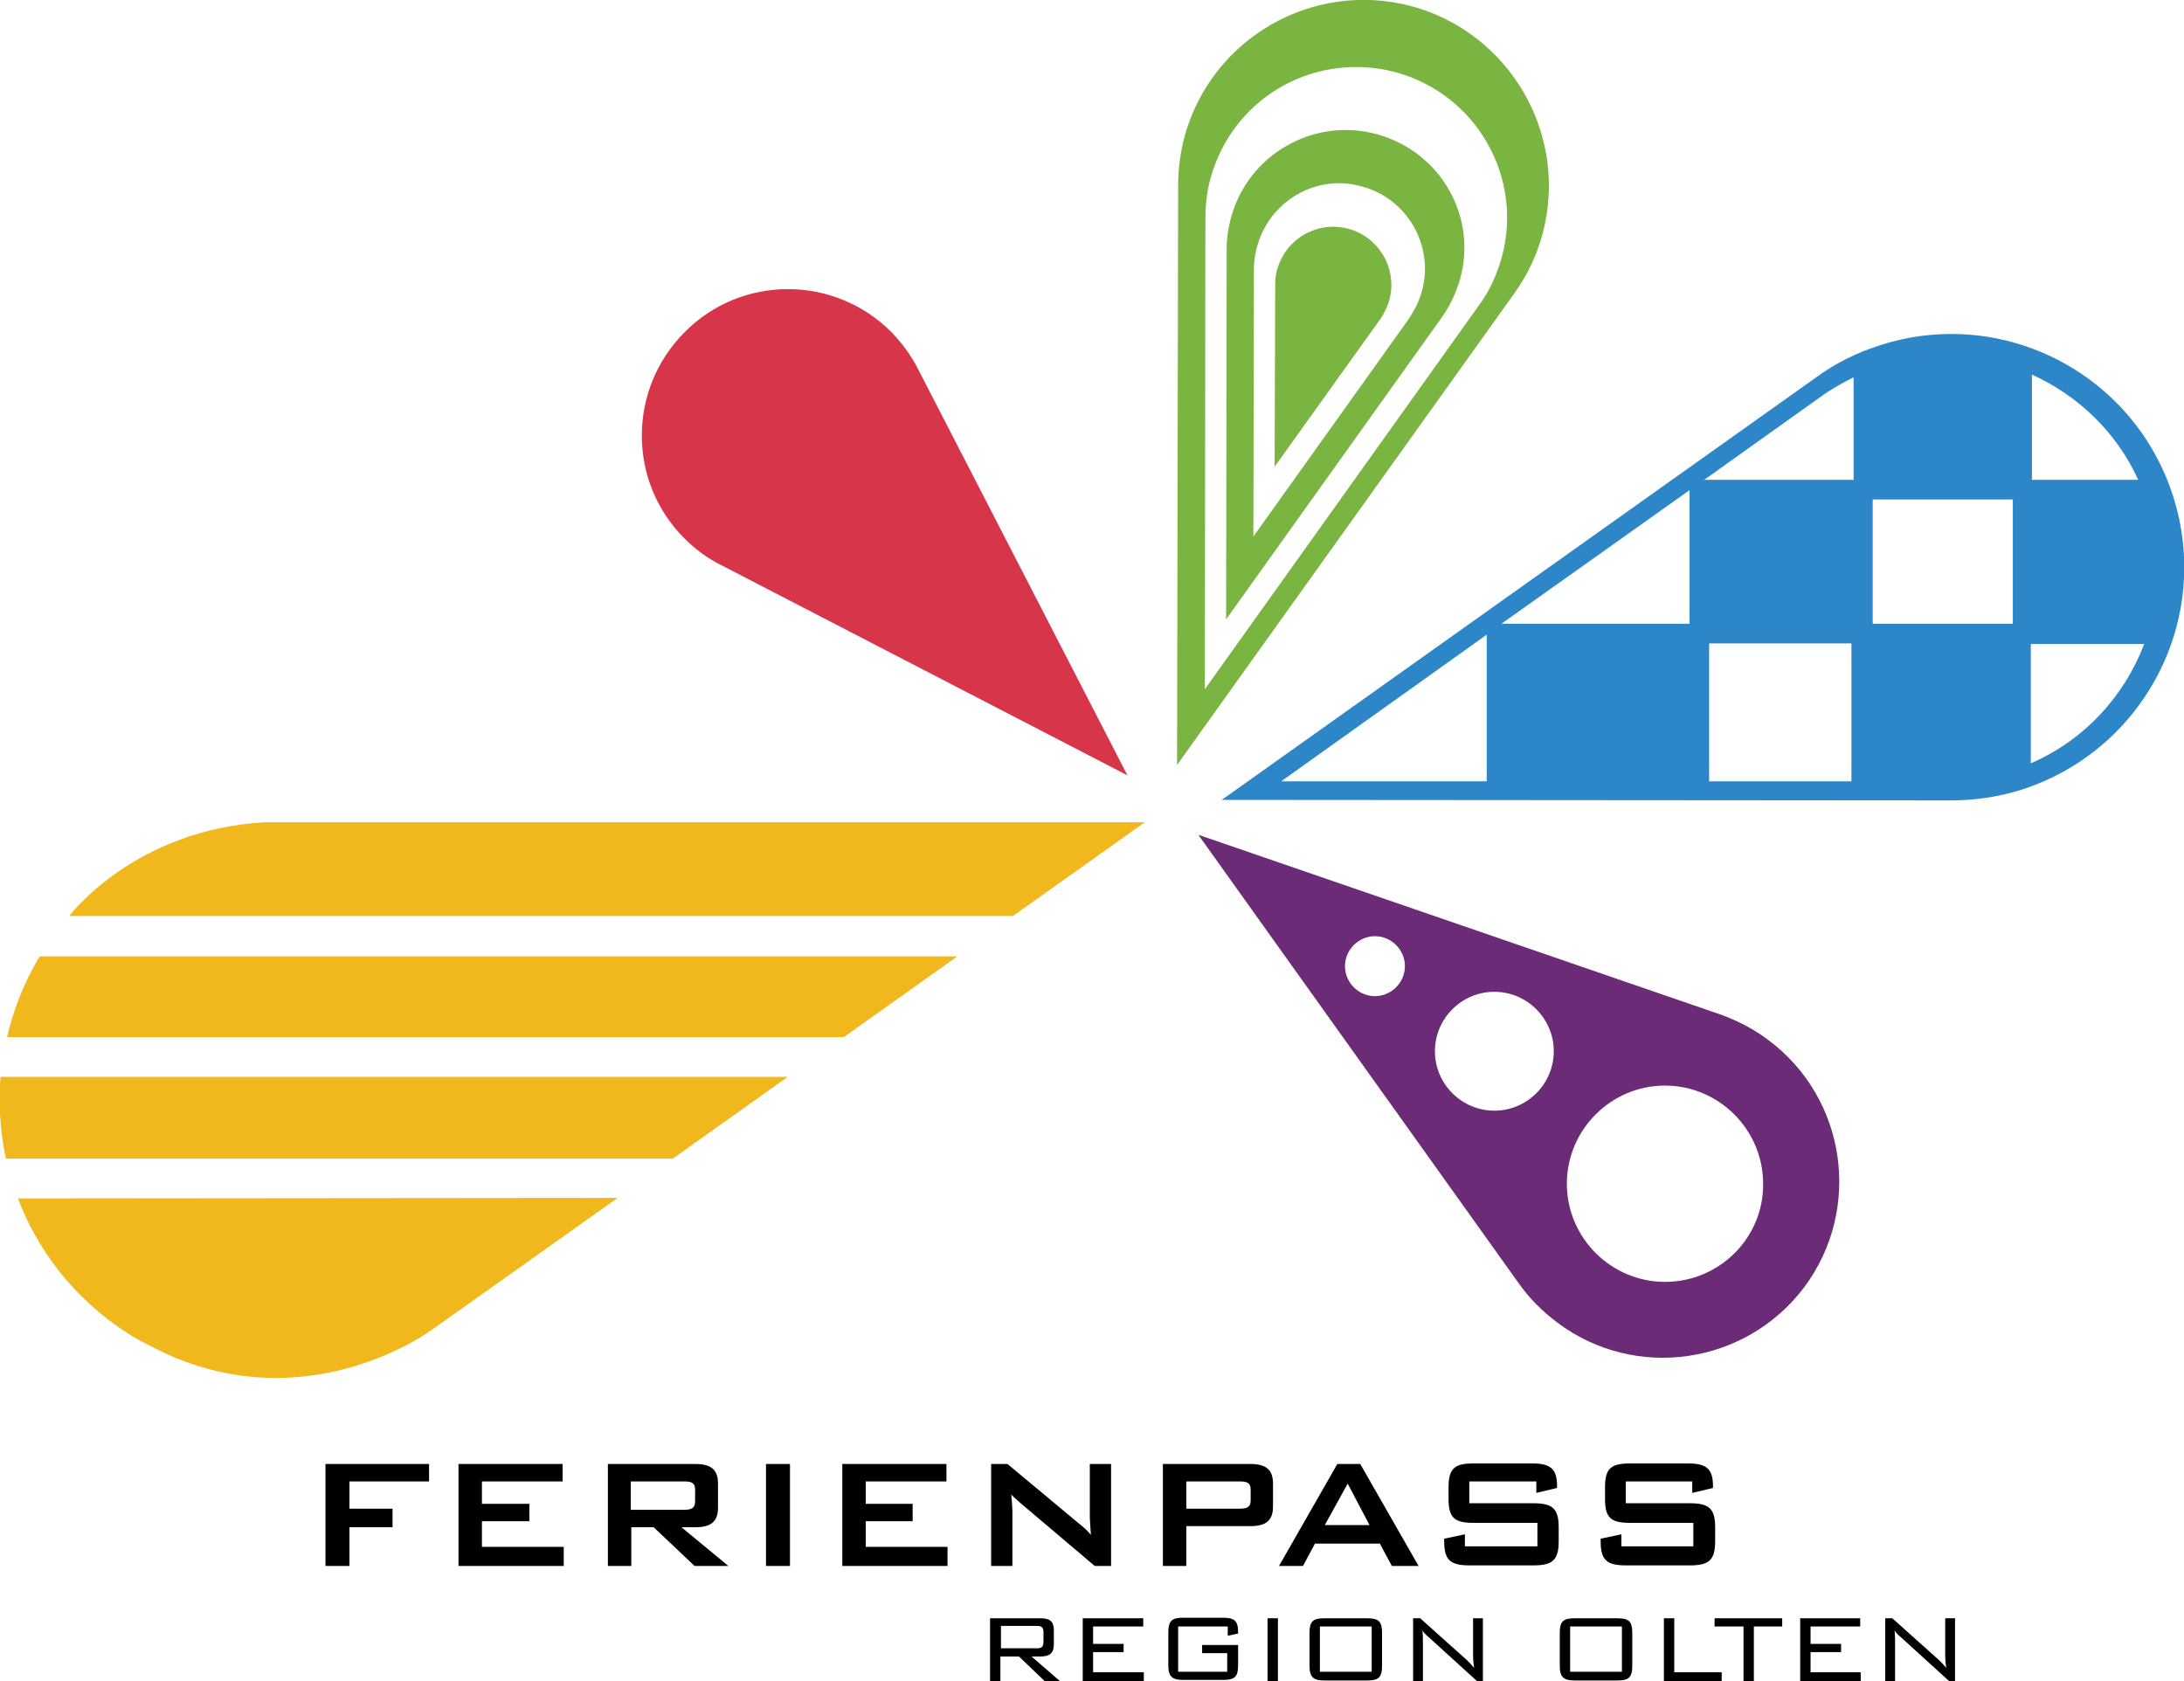
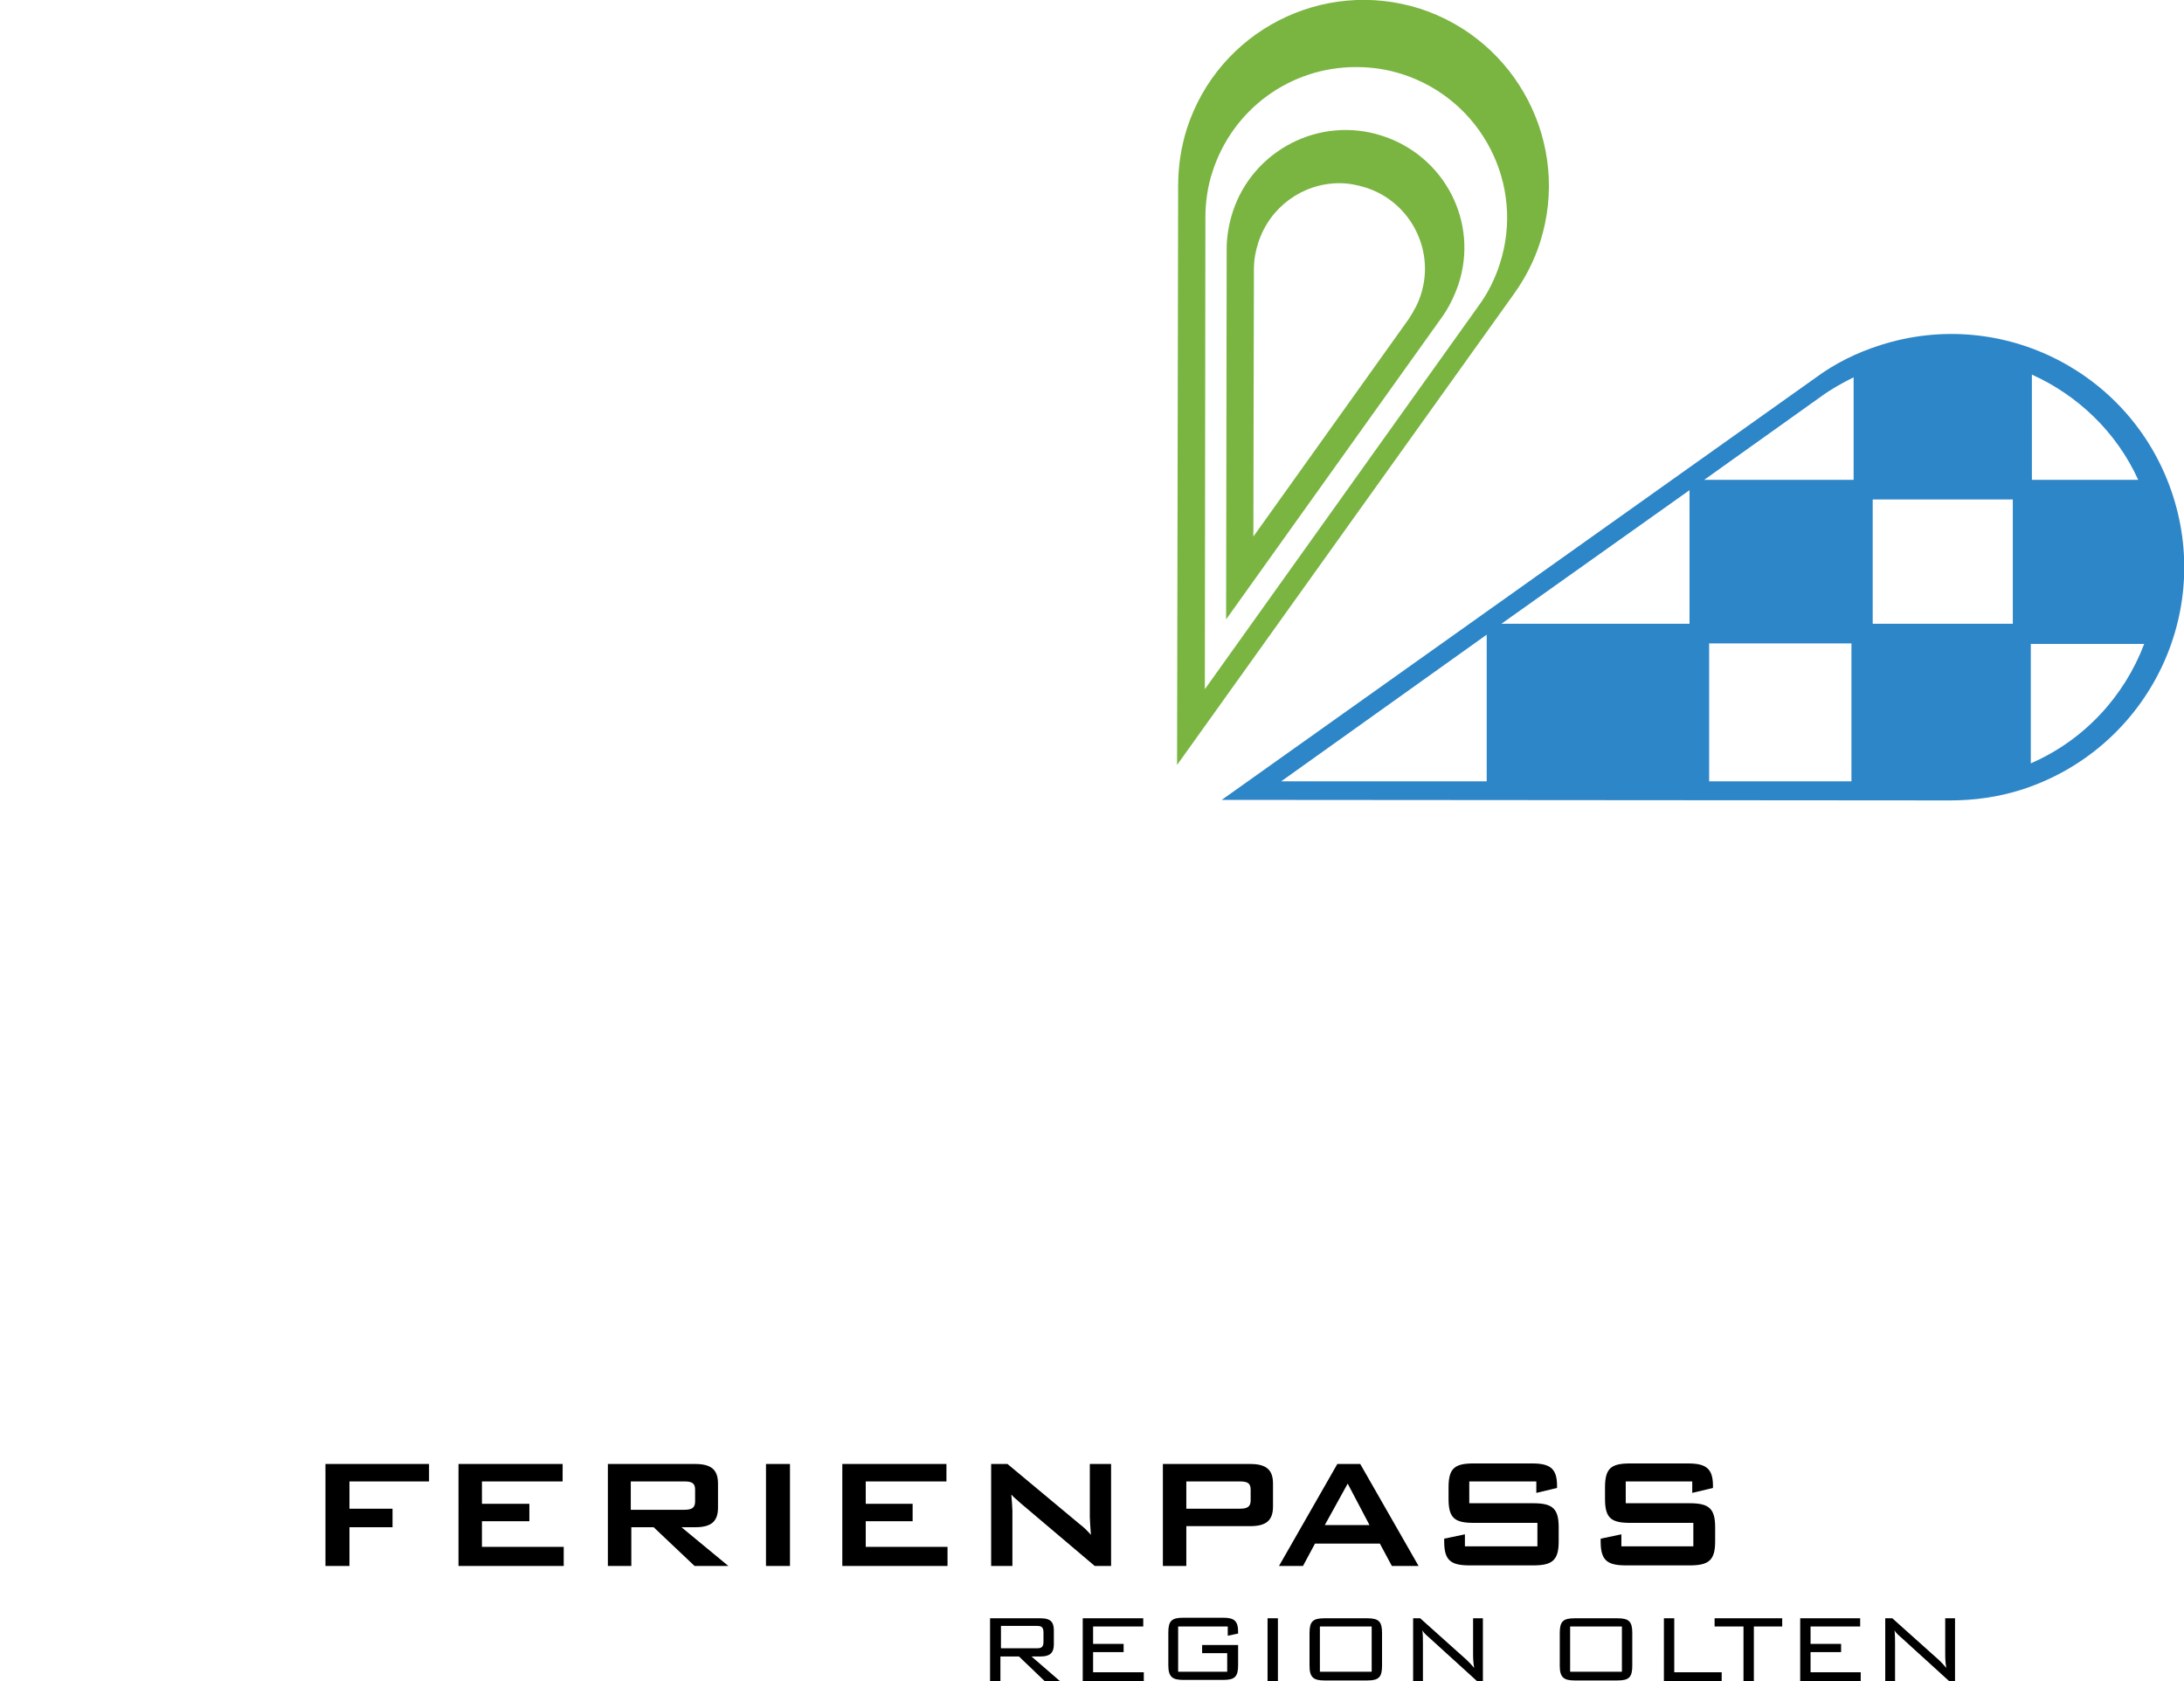
<svg xmlns="http://www.w3.org/2000/svg" version="1.1" id="Ebene_1" x="0" y="0" viewBox="0 0 400.6 308.3" xml:space="preserve">
  <style>.st2{fill:#7ab542}</style>
-   <path d="M48.7 150.8c-24.1 1.3-36 17.2-36 17.2h173.1l24.2-17.2H48.7zM1.3 190.2h153.5l20.8-14.8H7.3c-4.5 7.3-6 14.8-6 14.8m-.2 22.3h122.3l21.1-15H.1c-.7 8.2 1 15 1 15m26 34.1c28.1 15.2 52.1-2.7 52.1-2.7l34.1-24.2-110 .1c7.3 19.4 23.8 26.8 23.8 26.8" fill="#f0b81c" />
-   <path d="M206.8 142.2l-38.4-74.5c-1.2-2.4-2.9-4.7-4.9-6.8-10.5-10.5-27.5-10.5-37.9 0-10.5 10.5-10.5 27.5 0 37.9 2 2 4.3 3.7 6.8 4.9l74.4 38.5z" fill="#d73549" />
  <path class="st2" d="M260.5 1.6c-17.9-5.7-37 4.1-42.8 22-1.1 3.5-1.6 7-1.6 10.5l-.2 106.2 61.8-86.4c2-2.8 3.7-6 4.8-9.5 5.7-17.9-4.2-37-22-42.8m14.6 46.8c-.9 2.8-2.2 5.4-3.9 7.7L221 126.4l.1-86.4c0-2.9.4-5.8 1.3-8.5 3.7-11.5 14.3-19.2 26.3-19.2 2.9 0 5.7.4 8.5 1.3 14.6 4.7 22.6 20.3 17.9 34.8" />
  <path class="st2" d="M253.5 24.9c-11.4-3.7-23.7 2.6-27.4 14-.7 2.2-1.1 4.5-1.1 6.7l-.1 68 39.5-55.3c1.3-1.8 2.3-3.8 3.1-6.1 3.8-11.4-2.5-23.6-14-27.3m7.1 29.2c-.5 1.6-1.3 3-2.2 4.4l-28.5 39.9.1-49.1c0-1.6.3-3.3.8-4.8 2.1-6.5 8.1-10.9 14.9-10.9 1.6 0 3.2.3 4.8.8 8.2 2.6 12.8 11.5 10.1 19.7" />
-   <path class="st2" d="M247.8 42.1c-5.6-1.8-11.6 1.3-13.4 6.9-.4 1.1-.5 2.2-.5 3.3l-.1 33.3 19.4-27.1c.6-.9 1.1-1.9 1.5-3 1.8-5.6-1.3-11.6-6.9-13.4" />
-   <path d="M324.3 190.7c-2.8-2.1-5.8-3.6-8.9-4.7l-95.6-32.9 58.8 82.3c1.9 2.7 4.3 5.1 7.1 7.2 14.3 10.7 34.6 7.7 45.3-6.6 10.6-14.3 7.7-34.6-6.7-45.3m-72.1-8c-3 0-5.5-2.5-5.5-5.5s2.5-5.5 5.5-5.5 5.5 2.5 5.5 5.5-2.5 5.5-5.5 5.5m21.9 21c-6 0-10.9-4.9-10.9-10.9s4.9-10.9 10.9-10.9 10.9 4.9 10.9 10.9-4.9 10.9-10.9 10.9m31.3 31.4c-9.9 0-18-8.1-18-18s8.1-18 18-18 18 8.1 18 18c.1 9.9-8 18-18 18" fill="#6b2b77" />
  <path d="M398.6 91c-7.2-22.5-31.2-34.9-53.7-27.7-4.4 1.4-8.4 3.4-11.9 6l-108.9 77.4 133.6.1c4.4 0 8.8-.6 13.2-2 22.5-7.3 34.9-31.3 27.7-53.8m-6.4-3h-19.5V68.7c8.4 3.8 15.5 10.5 19.5 19.3m-52.6 55.3h-26.1V118h26.1v25.3zm29.6-28.9h-25.7V91.6h25.7v22.8zm-35-41.8c1.8-1.3 3.8-2.4 5.8-3.4V88h-27.4l21.6-15.4zm-24.3 41.8h-34.5l34.5-24.5v24.5zm-37.2 2v26.9H235l37.7-26.9zm99.8 23.6v-21.9h20.8c-3.6 9.5-10.9 17.6-20.8 21.9" fill="#2d86c8" />
  <path d="M59.7 268.5h19v3.2H64.1v5H72v3.4h-7.9v7.1h-4.4zm24.4 0h19.1v3.2H88.4v4.1h8.7v3.2h-8.7v4.7h15v3.5H84.1zm27.4 0h16c2.9 0 4.2 1 4.2 3.6v4.4c0 2.6-1.3 3.6-4.2 3.6H125l8.6 7.1h-6.2l-7.5-7.1h-4.1v7.1h-4.3v-18.7zm4.2 3.2v5.2h9.8c1.3 0 2-.3 2-1.5v-2.2c0-1.2-.6-1.5-2-1.5h-9.8zm24.8-3.2h4.4v18.7h-4.4zm14 0h19.1v3.2h-14.8v4.1h8.6v3.2h-8.6v4.7h15v3.5h-19.3zm27.3 0h3l13.2 11c.8.6 1.5 1.3 2.1 2-.1-1.6-.2-2.6-.2-3.2v-9.8h3.9v18.7h-3l-13.7-11.6c-.5-.5-1.1-.9-1.6-1.5.1 1.4.2 2.4.2 3v10.1h-3.9v-18.7zm31.5 0h16c2.9 0 4.2 1 4.2 3.6v4.2c0 2.6-1.3 3.6-4.2 3.6h-11.7v7.3h-4.3v-18.7zm4.3 3.2v5h9.8c1.3 0 2-.3 2-1.5v-2c0-1.2-.6-1.5-2-1.5h-9.8zm27.7-3.2h4.2l10.7 18.7h-4.9l-2.2-4.1h-11.9l-2.2 4.1h-4.4l10.7-18.7zm5.9 11.2l-4-7.6-4.2 7.6h8.2zm18.3-8v4h11.7c3.5 0 4.7.9 4.7 4.4v2.6c0 3.5-1.2 4.4-4.7 4.4h-11.6c-3.5 0-4.7-.9-4.7-4.4v-.5l3.8-.8v2.2H282v-4.3h-11.7c-3.5 0-4.6-.9-4.6-4.4v-2.1c0-3.5 1.1-4.4 4.6-4.4H281c3.3 0 4.6.9 4.6 4.1v.4l-3.8.9v-2.1h-12.3zm28.7 0v4h11.7c3.5 0 4.7.9 4.7 4.4v2.6c0 3.5-1.2 4.4-4.7 4.4h-11.6c-3.5 0-4.7-.9-4.7-4.4v-.5l3.8-.8v2.2h13.2v-4.3H299c-3.5 0-4.6-.9-4.6-4.4v-2.1c0-3.5 1.1-4.4 4.6-4.4h10.6c3.3 0 4.6.9 4.6 4.1v.4l-3.8.9v-2.1h-12.2zm-116.5 25.1h9.2c1.7 0 2.4.6 2.4 2.2v2.6c0 1.6-.8 2.2-2.4 2.2h-1.7l5.2 4.5h-2.8l-4.7-4.5h-3.4v4.5h-1.9v-11.5zm1.9 1.5v4h6.6c.8 0 1.2-.2 1.2-1.2v-1.7c0-1-.4-1.2-1.2-1.2h-6.6zm15-1.5h11.1v1.5h-9.2v3.2h5.6v1.5h-5.6v3.7h9.3v1.6h-11.2zm17.5 1.5v8.3h9v-3.4h-4.6v-1.5h6.6v3.7c0 2.1-.6 2.7-2.7 2.7H217c-2 0-2.7-.6-2.7-2.7v-6c0-2.1.6-2.7 2.7-2.7h7.4c2 0 2.7.6 2.7 2.6v.3l-1.9.4v-1.7h-9.1zm16.4-1.5h1.9v11.5h-1.9zm10.4 0h7.9c2.1 0 2.7.6 2.7 2.7v6c0 2.1-.6 2.7-2.7 2.7h-7.9c-2 0-2.7-.6-2.7-2.7v-6c0-2.1.6-2.7 2.7-2.7m8.7 1.5h-9.5v8.3h9.5v-8.3zm7.7-1.5h1.2l8.6 7.7c.4.4.8.8 1.3 1.4-.2-1.1-.2-2-.2-2.8v-6.3h1.8v11.5h-1.1l-8.8-8c-.3-.3-.8-.6-1.2-1.3.1.8.1 1.7.1 2.5v6.8h-1.8v-11.5zm29.5 0h7.9c2.1 0 2.7.6 2.7 2.7v6c0 2.1-.6 2.7-2.7 2.7h-7.9c-2 0-2.7-.6-2.7-2.7v-6c0-2.1.6-2.7 2.7-2.7m8.7 1.5H288v8.3h9.5v-8.3zm7.7-1.5h1.9v9.9h8.7v1.6h-10.6zm16.5 11.5h-1.9v-10h-5.3v-1.5h12.4v1.5h-5.2zm8.5-11.5h11v1.5h-9.1v3.2h5.6v1.5h-5.6v3.7h9.2v1.6h-11.1zm15.7 0h1.2l8.6 7.7c.4.4.8.8 1.3 1.4-.2-1.1-.2-2-.2-2.8v-6.3h1.8v11.5h-1.1l-8.8-8c-.3-.3-.8-.6-1.2-1.3.1.8.1 1.7.1 2.5v6.8h-1.8v-11.5z" />
</svg>